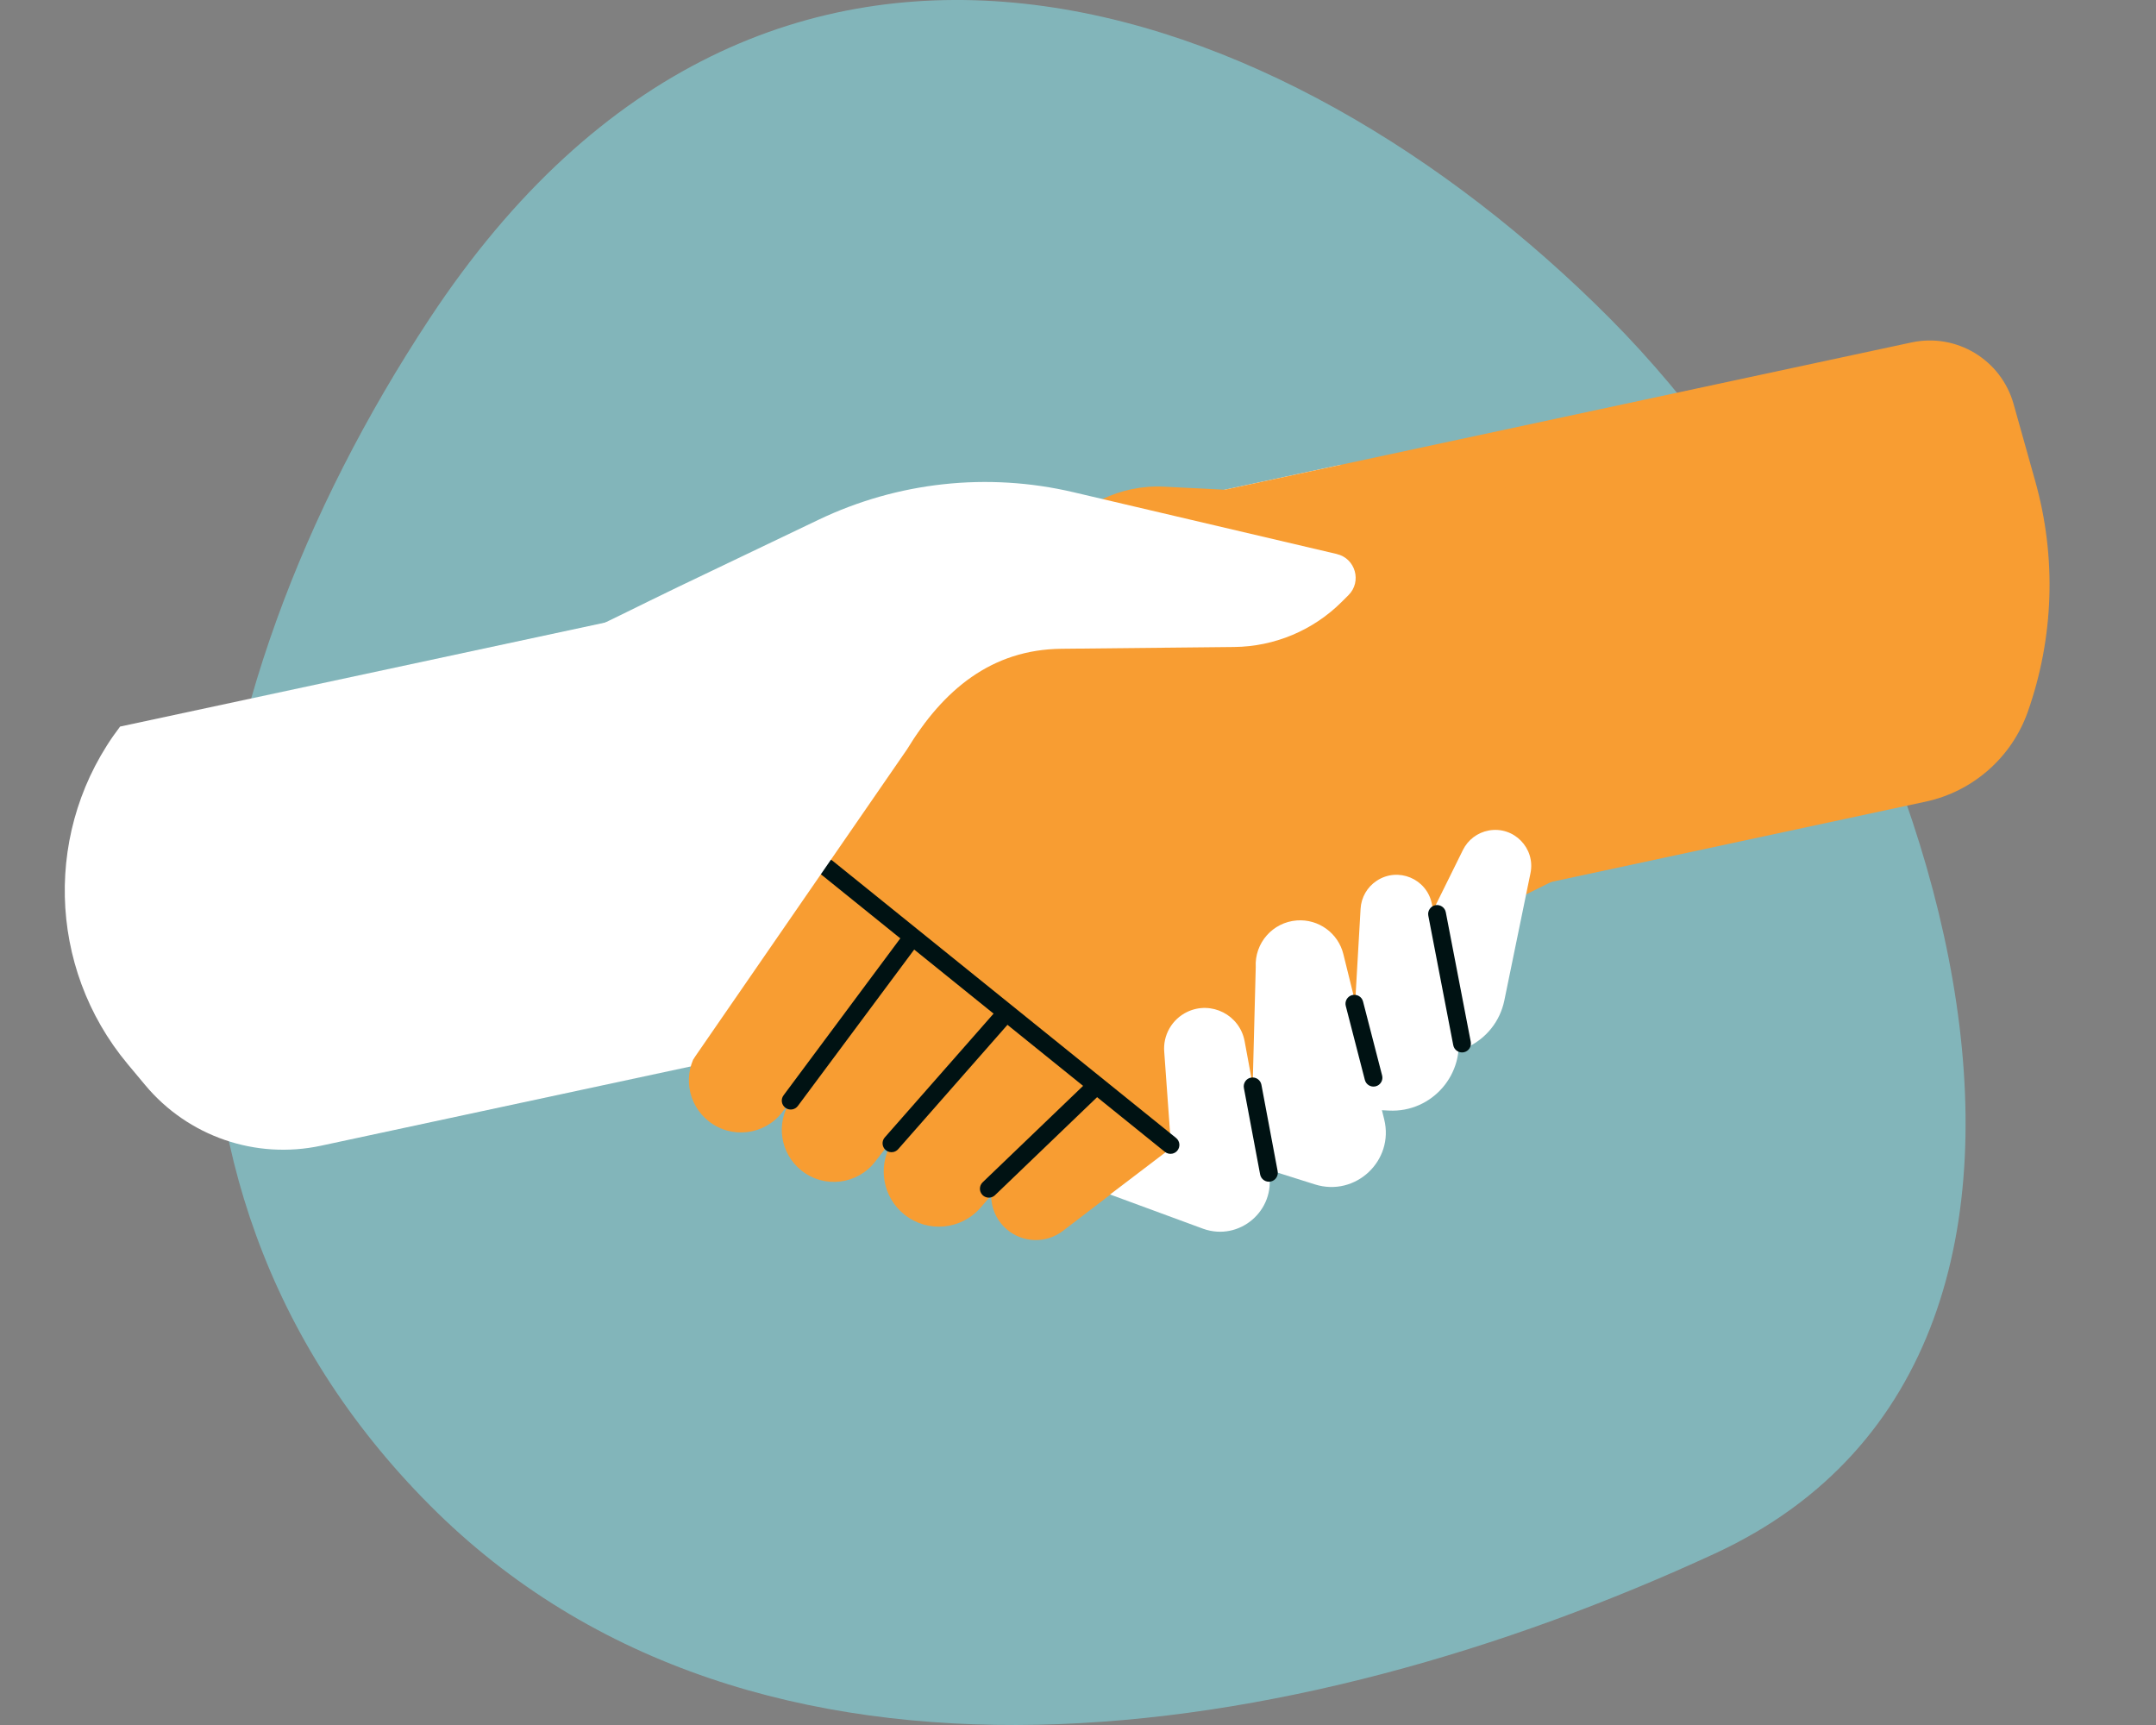
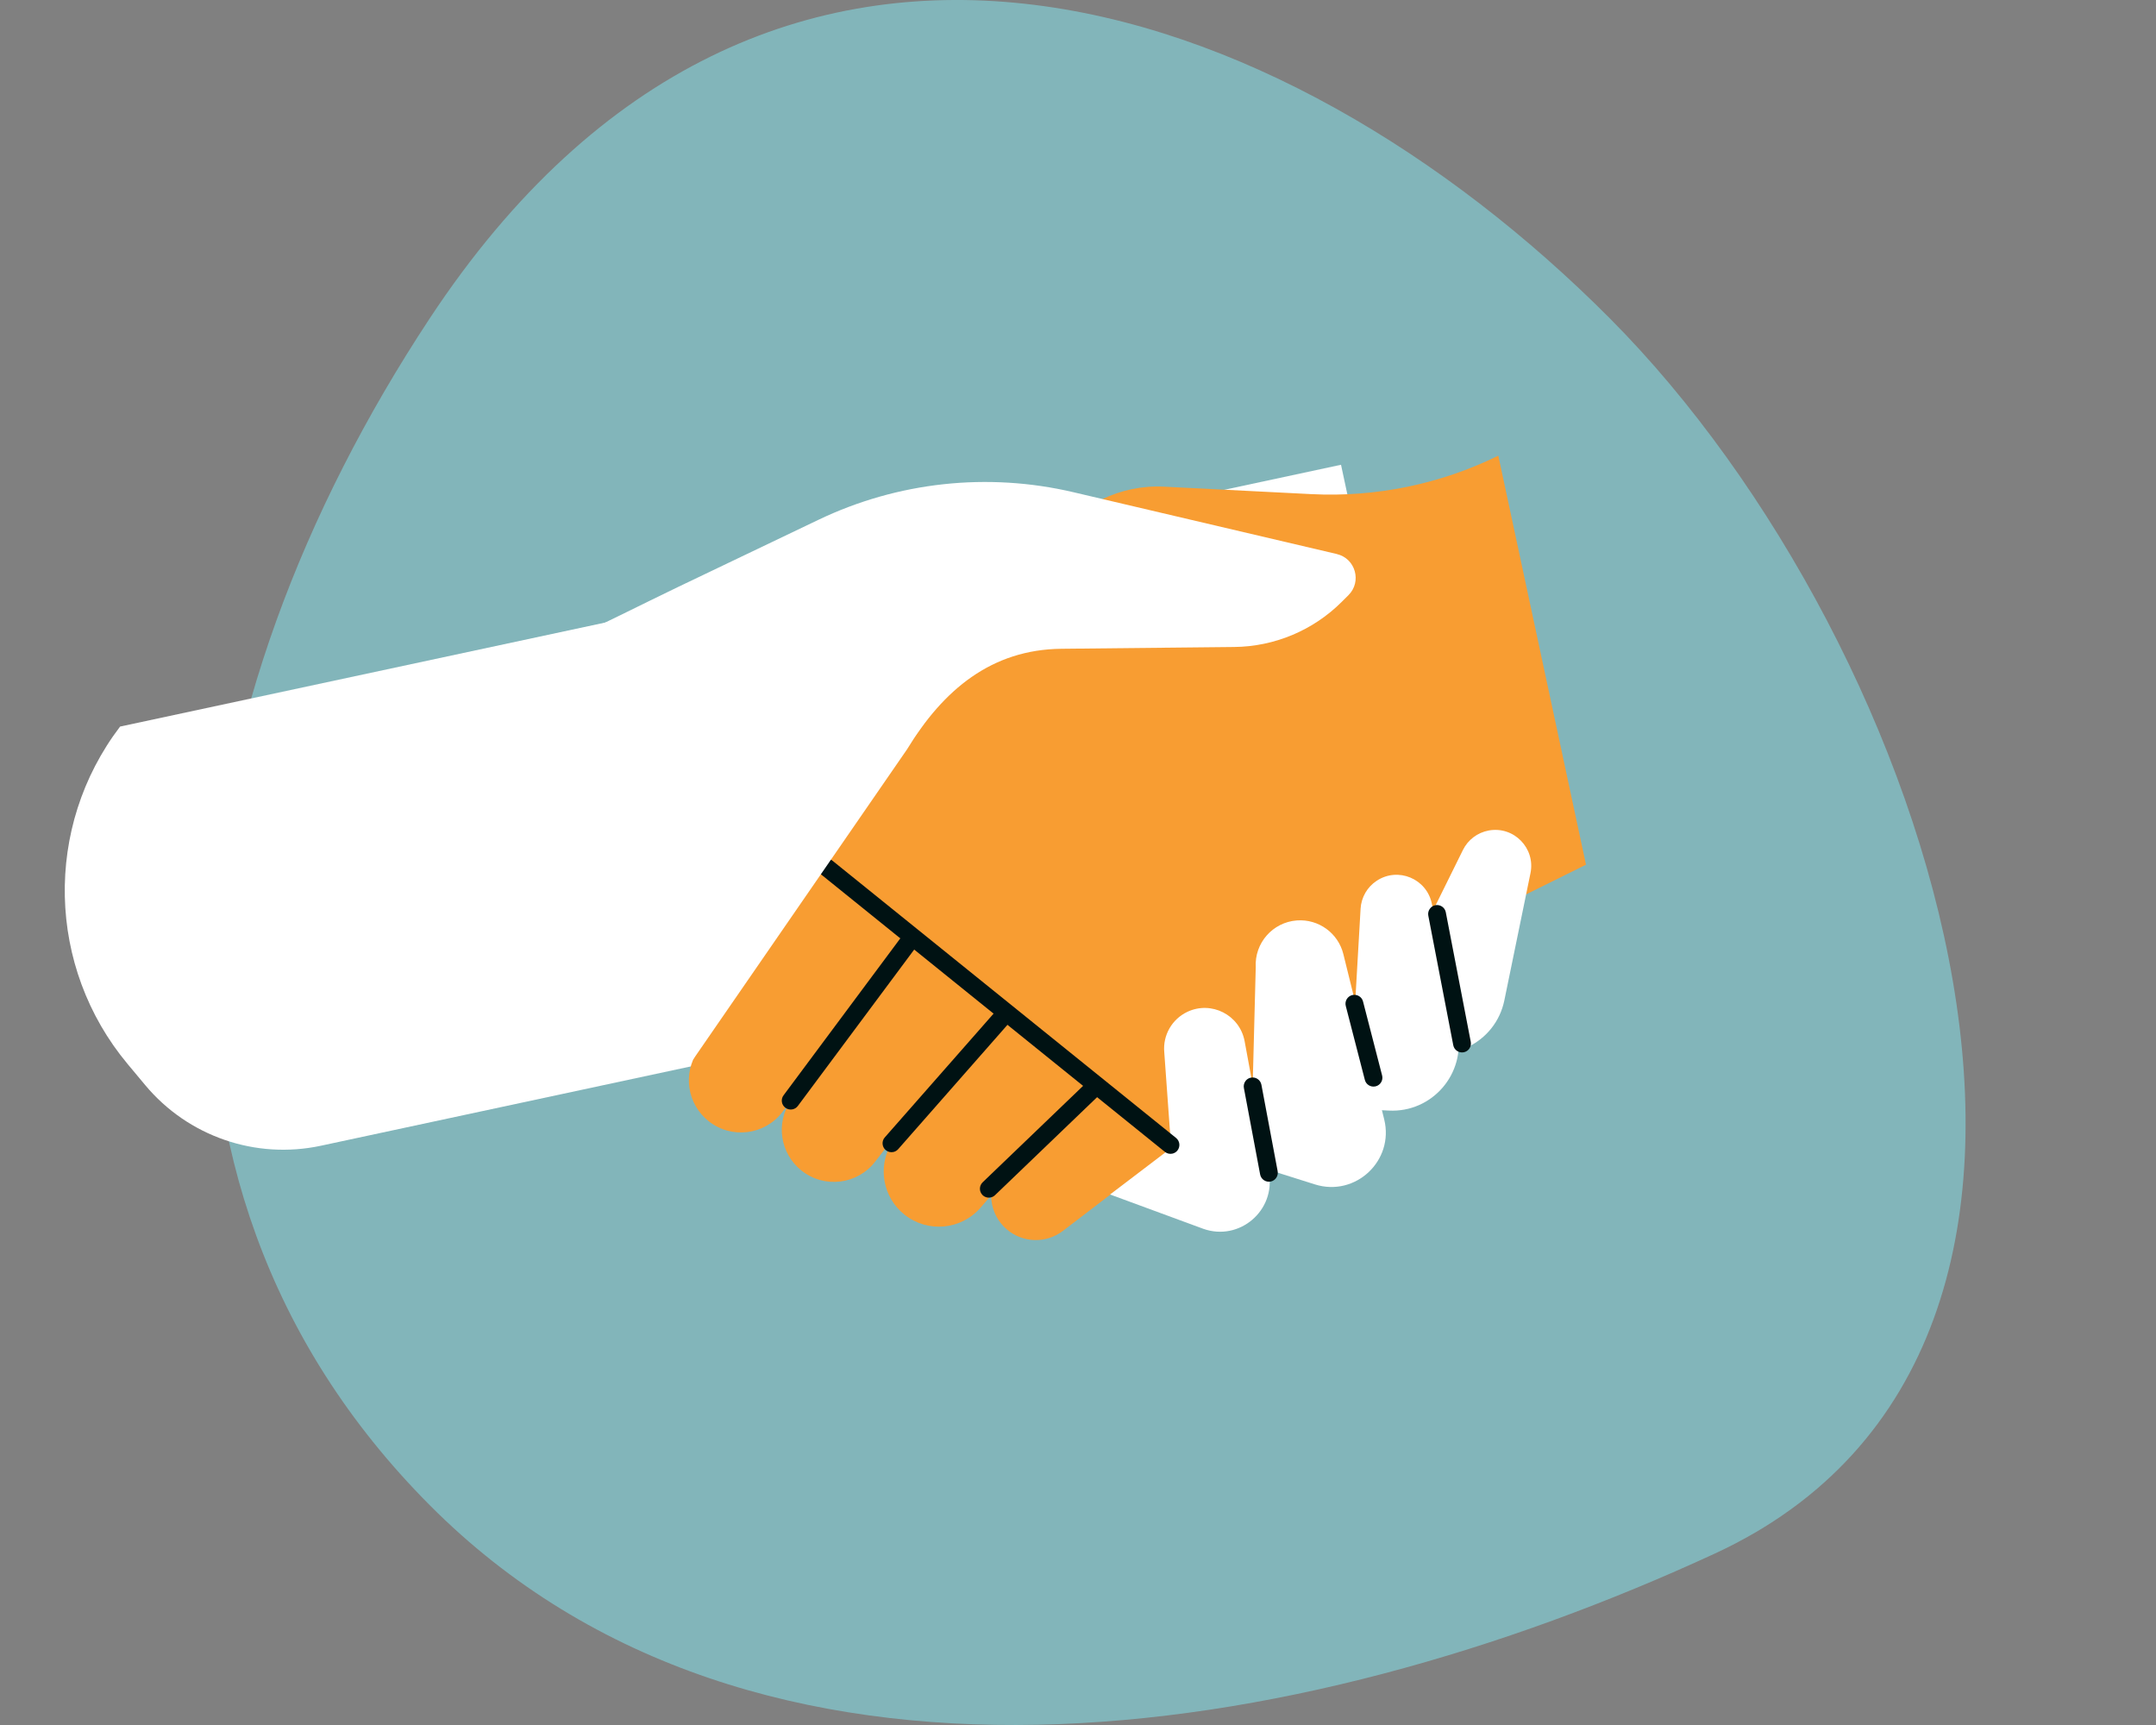
<svg xmlns="http://www.w3.org/2000/svg" width="145" height="116" viewBox="0 0 145 116" fill="none">
  <rect x="0" y="0" width="145" height="116" fill="#808080" stroke="none" />
  <path d="M28.893 101.209C6.971 79.176 11.762 47.394 28.893 21.422C51.603 -13.006 86.359 -0.611 108.281 21.422C130.203 43.454 145.494 90.532 115.333 104.47C87.164 117.489 50.815 123.241 28.893 101.209Z" fill="#82B5BA" />
  <path d="M96.558 60.972L21.584 77.046C17.193 77.988 12.645 76.418 9.768 72.972L8.583 71.552C3.142 65.031 2.932 55.616 8.076 48.859L90.189 31.254L96.56 60.971L96.558 60.972Z" fill="white" />
-   <path d="M129.506 53.908L83.21 63.834L76.838 34.117L128.562 23.027C131.583 22.38 134.587 24.192 135.422 27.168L136.885 32.38C138.313 37.468 138.137 42.87 136.381 47.854C135.298 50.931 132.693 53.225 129.503 53.909L129.506 53.908Z" fill="#F89D32" />
  <path d="M52.607 74.792L60.075 65.138L53.194 61.403L46.93 70.688C45.906 72.204 46.221 74.252 47.653 75.39C49.183 76.608 51.413 76.34 52.609 74.792L52.607 74.792Z" fill="#F89D32" />
  <path d="M58.856 78.119L66.325 68.465L59.443 64.728L53.179 74.012C52.155 75.528 52.47 77.577 53.902 78.715C55.432 79.933 57.662 79.664 58.858 78.116L58.856 78.119Z" fill="#F89D32" />
  <path d="M65.945 81.212L72.967 73.122L65.803 67.056L59.955 76.882C59.006 78.478 59.38 80.529 60.833 81.682C62.387 82.92 64.642 82.712 65.945 81.212Z" fill="#F89D32" />
  <path d="M71.483 82.775L76.217 79.154L71.219 73.061L67.221 78.647C66.315 79.913 66.528 81.66 67.71 82.67C68.785 83.59 70.358 83.633 71.483 82.775Z" fill="#F89D32" />
  <path d="M100.769 30.643C96.864 32.557 92.536 33.45 88.194 33.228L78.288 32.727C75.366 32.579 72.573 33.935 70.88 36.322L53.09 61.425L76.137 79.284L96.99 62.943L106.665 58.147L100.769 30.646L100.769 30.643Z" fill="#F89D32" />
  <path d="M89.67 70.169L91.079 68.495L91.505 61.11C91.549 60.346 91.951 59.647 92.59 59.228C94.024 58.282 95.957 59.089 96.298 60.773L98.02 69.332C98.596 72.194 96.319 74.834 93.404 74.682L90.464 74.531L89.667 70.169L89.67 70.169Z" fill="white" />
  <path d="M84.246 73.055L84.454 65.046C84.362 63.419 85.592 62.018 87.218 61.896C88.675 61.788 89.998 62.745 90.347 64.163L93.093 75.274C93.778 78.05 91.163 80.507 88.434 79.647L85.226 78.635L84.246 73.055Z" fill="white" />
  <path d="M78.764 77.2L74.658 80.325L80.922 82.631C83.352 83.497 85.804 81.406 85.339 78.87L83.706 70.017C83.379 68.249 81.463 67.273 79.841 68.049C78.817 68.541 78.202 69.616 78.301 70.747L78.766 77.197L78.764 77.2Z" fill="white" />
  <path d="M78.846 77.578C78.674 77.615 78.49 77.576 78.343 77.459L55.237 58.815C54.981 58.607 54.94 58.228 55.147 57.971C55.354 57.713 55.731 57.672 55.99 57.881L79.097 76.525C79.353 76.733 79.394 77.112 79.186 77.369C79.097 77.479 78.976 77.55 78.846 77.578Z" fill="#001213" />
  <path d="M53.305 74.599C53.141 74.634 52.965 74.601 52.821 74.493C52.554 74.296 52.498 73.919 52.699 73.654L60.849 62.699C61.047 62.433 61.423 62.38 61.688 62.578C61.955 62.775 62.01 63.152 61.81 63.416L53.66 74.371C53.57 74.494 53.442 74.569 53.305 74.599Z" fill="#001213" />
  <path d="M60.084 77.468C59.903 77.507 59.709 77.462 59.56 77.333C59.312 77.114 59.286 76.736 59.505 76.487L67.181 67.755C67.4 67.506 67.781 67.483 68.027 67.7C68.275 67.919 68.301 68.296 68.082 68.545L60.406 77.278C60.316 77.378 60.204 77.442 60.081 77.468L60.084 77.468Z" fill="#001213" />
  <path d="M66.63 80.523C66.432 80.566 66.22 80.508 66.071 80.353C65.841 80.115 65.85 79.735 66.088 79.504L73.321 72.562C73.562 72.331 73.939 72.341 74.169 72.579C74.4 72.817 74.39 73.198 74.152 73.428L66.92 80.37C66.836 80.451 66.736 80.501 66.63 80.523Z" fill="#001213" />
  <path d="M92.498 73.056C92.185 73.123 91.872 72.933 91.792 72.62L90.509 67.647C90.425 67.327 90.619 66.998 90.94 66.916C91.264 66.839 91.589 67.027 91.67 67.347L92.953 72.321C93.037 72.641 92.843 72.97 92.522 73.051C92.515 73.053 92.505 73.055 92.498 73.056Z" fill="#001213" />
  <path d="M85.464 79.453C85.464 79.453 85.454 79.455 85.449 79.456C85.125 79.518 84.811 79.303 84.749 78.978L83.657 73.167C83.595 72.843 83.811 72.519 84.135 72.467C84.46 72.405 84.773 72.62 84.835 72.945L85.927 78.756C85.988 79.076 85.78 79.385 85.464 79.453Z" fill="#001213" />
  <path d="M93.16 64.781L95.111 63.79L98.388 57.158C98.727 56.472 99.37 55.987 100.122 55.848C101.811 55.539 103.277 57.035 102.931 58.718L101.174 67.271C100.586 70.131 97.462 71.671 94.835 70.393L92.188 69.105L93.157 64.779L93.16 64.781Z" fill="white" />
  <path d="M98.452 70.76L98.44 70.762C98.115 70.824 97.8 70.612 97.738 70.287L96.059 61.573C95.997 61.249 96.217 60.934 96.534 60.871C96.859 60.809 97.174 61.022 97.236 61.346L98.915 70.06C98.977 70.383 98.77 70.692 98.452 70.76Z" fill="#001213" />
  <path d="M89.907 37.256L72.186 33.098C66.426 31.746 60.378 32.402 55.042 34.956L45.604 39.471C40.714 41.81 34.266 45.342 28.92 46.074L35.823 70.532C38.98 70.4 42.153 70.6 45.286 71.134L46.643 71.206L61 50.394C63.439 46.383 66.689 43.676 71.385 43.628L82.998 43.508C85.716 43.481 88.317 42.391 90.24 40.47L90.691 40.021C91.603 39.111 91.161 37.552 89.907 37.258L89.907 37.256Z" fill="white" />
</svg>